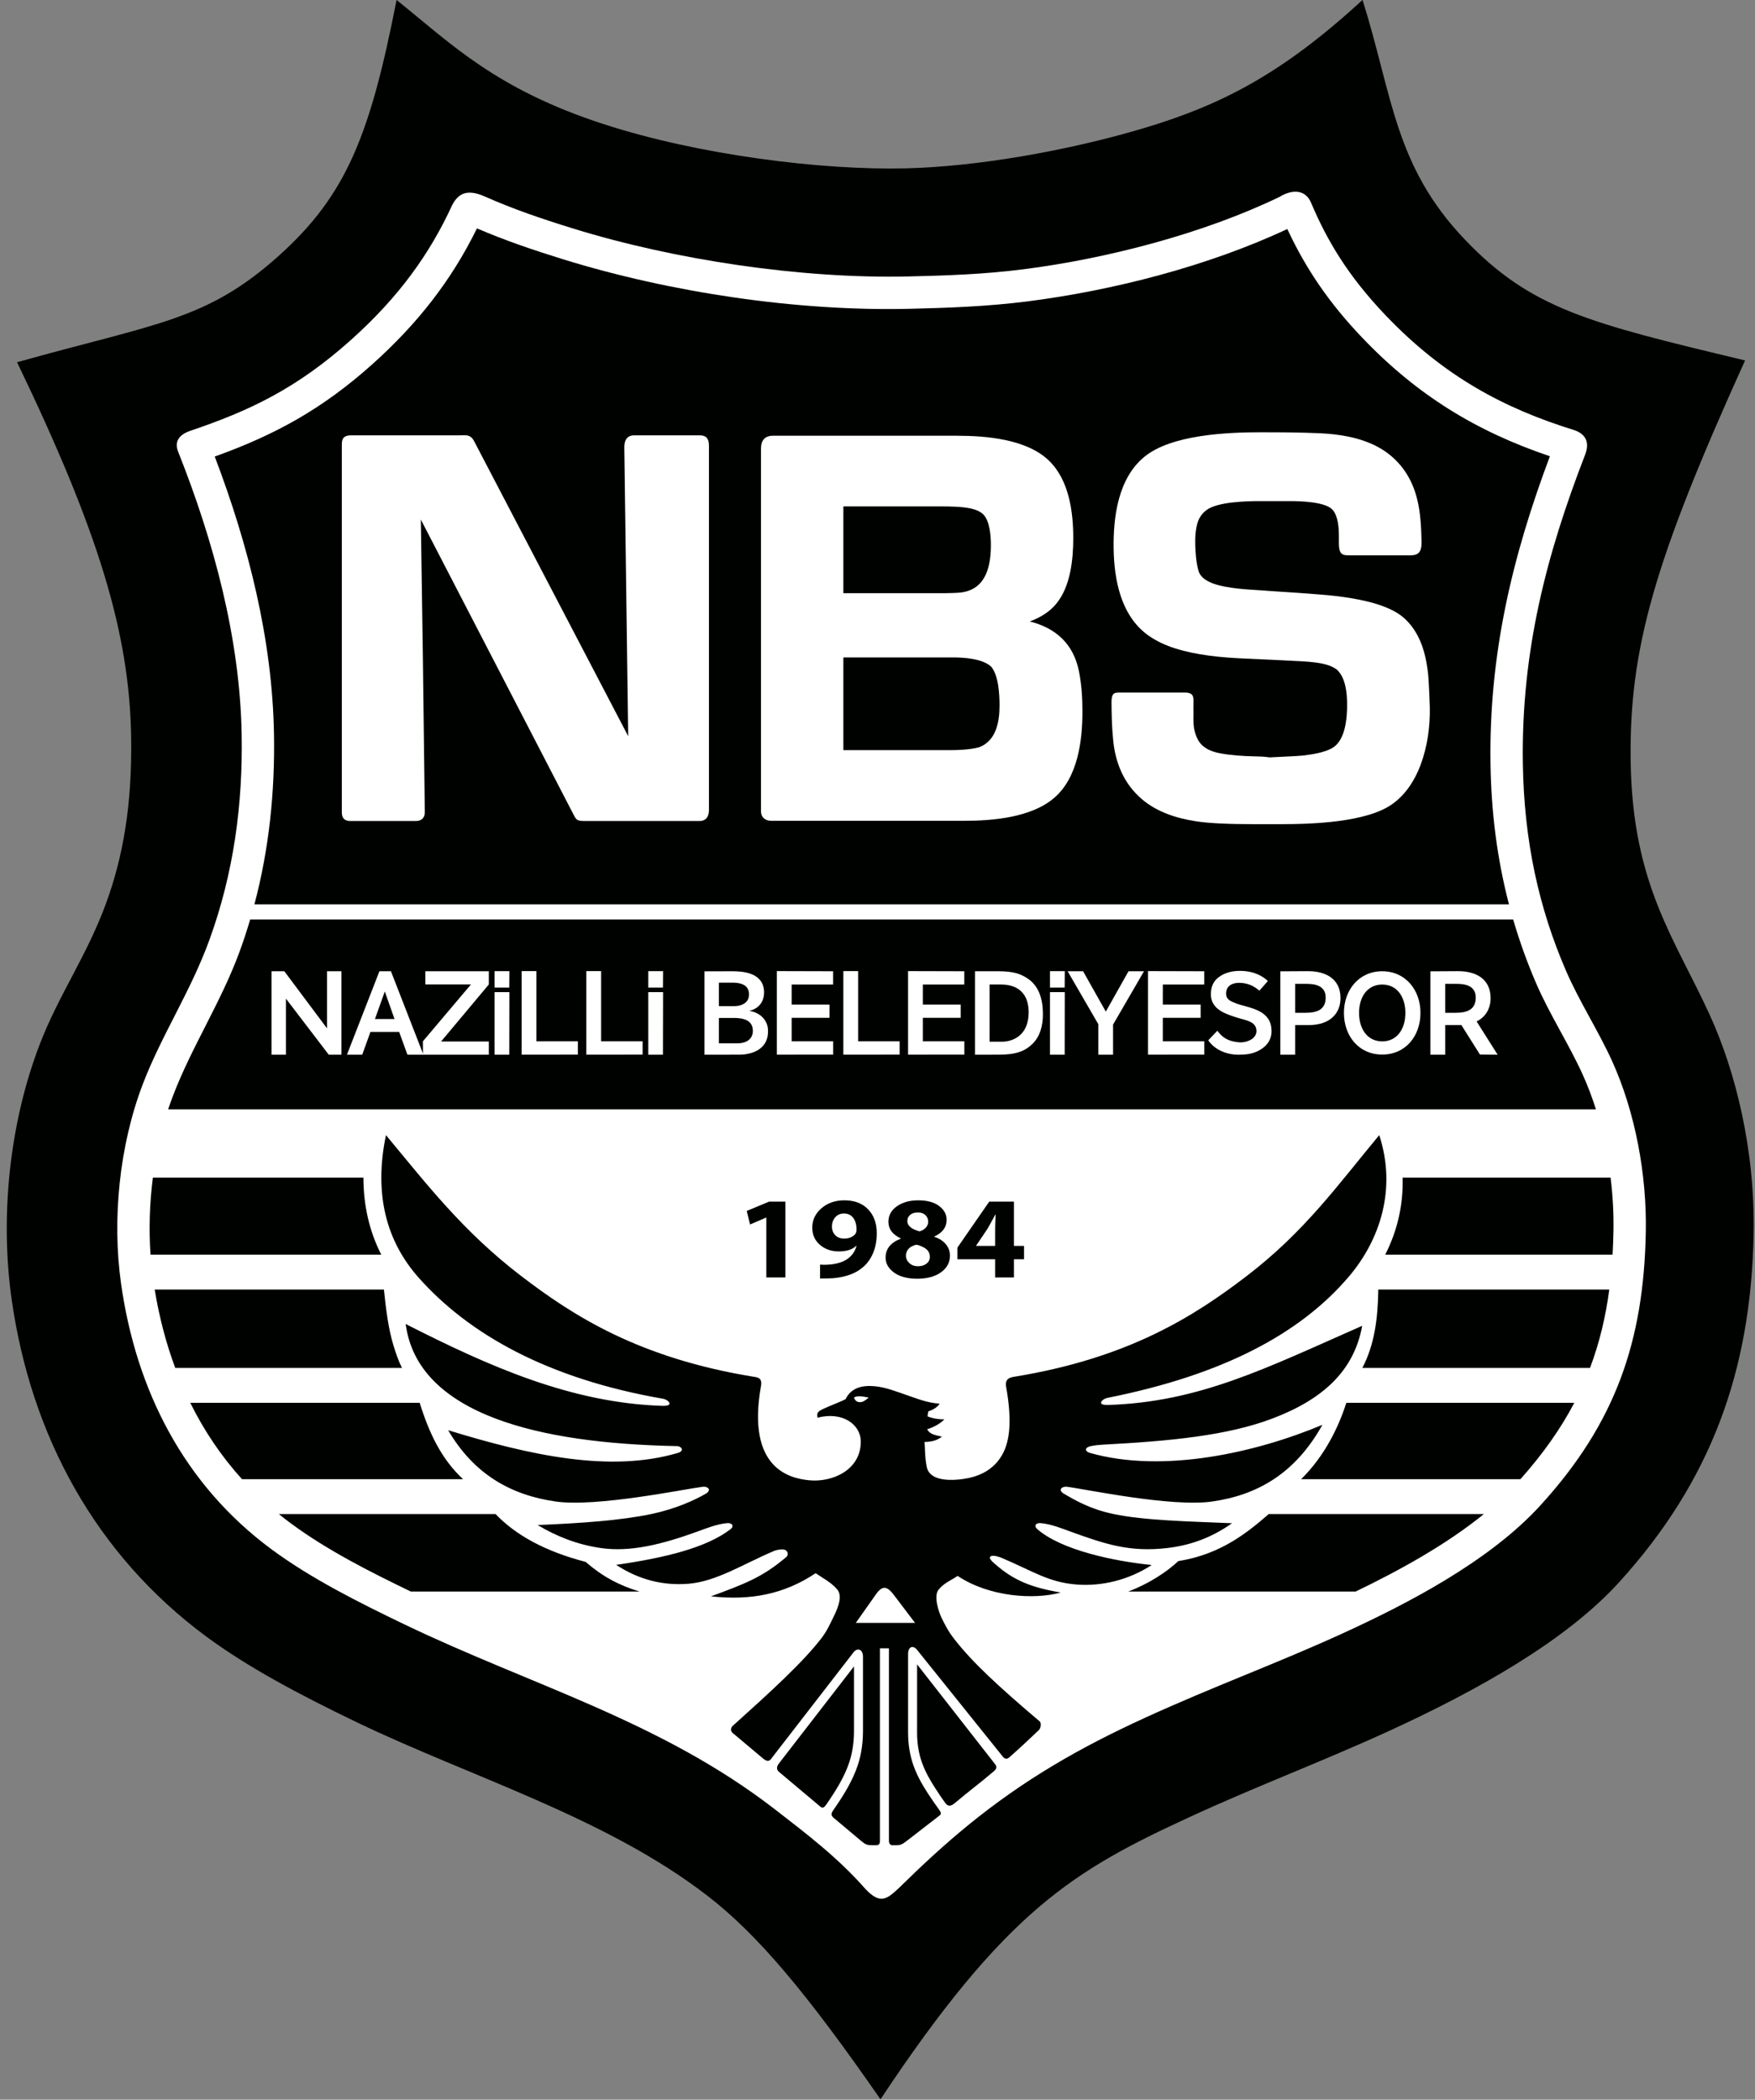
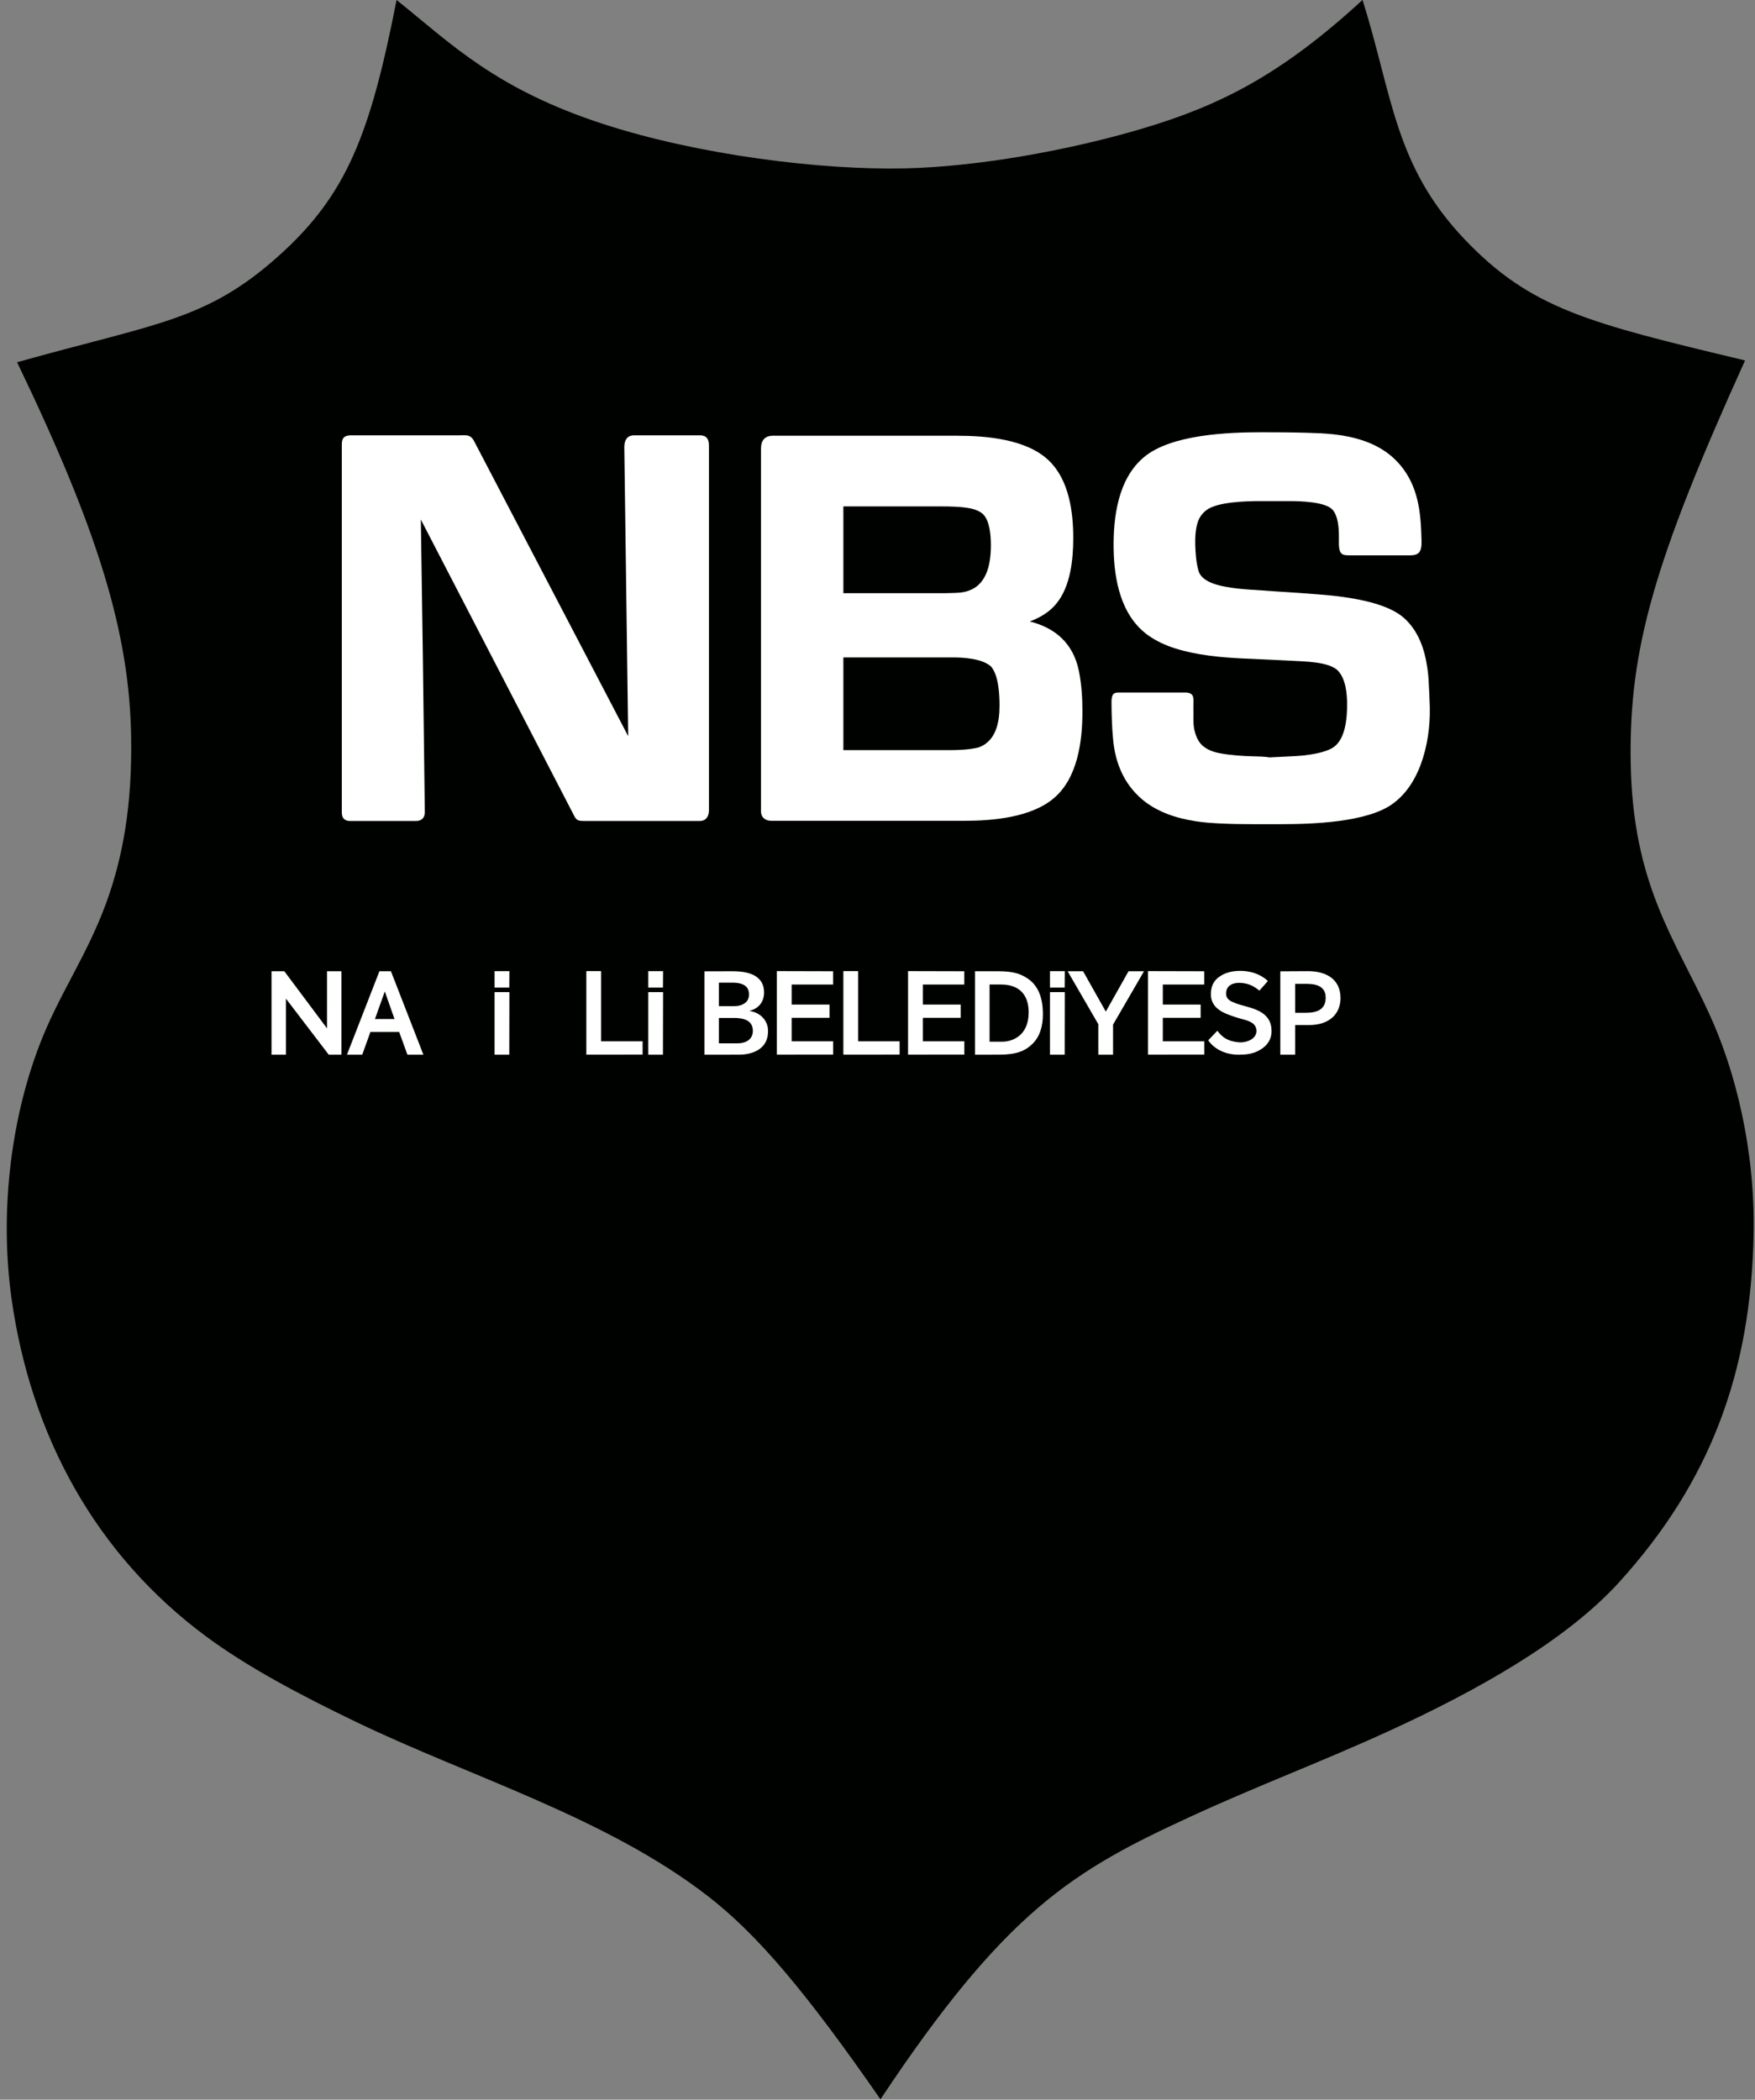
<svg xmlns="http://www.w3.org/2000/svg" width="474pt" height="567pt" viewBox="0 0 474 567" version="1.1">
  <rect x="0" y="0" width="474" height="567" fill="#808080" stroke="none" />
  <g id="surface1">
    <path style=" stroke:none;fill-rule:evenodd;fill:rgb(0%,0.784%,0%);fill-opacity:1;" d="M 4.609 97.82 C 42.367 87.227 55.691 86.641 75.27 69.098 C 93.66 52.617 99.98 36.309 107.109 -0.012 C 121.871 11.832 133.836 24.051 163.109 33.543 C 188.719 41.848 221.703 45.988 244.531 45.465 C 264.055 45.016 288.578 40.637 308.43 34.754 C 329.566 28.492 346.074 20.145 368.004 -0.02 C 376.156 25.895 376.59 44.723 395.629 64.684 C 413.516 83.43 429.055 87.227 471.32 97.336 C 446.734 151.578 439.969 175.371 440.422 205.684 C 440.922 238.977 452.41 253.512 461.824 274.172 C 468.695 289.25 474.047 310.355 473.629 333.156 C 472.941 370.543 461.914 400.188 437.305 427.27 C 422.902 443.121 398.949 456.539 375.105 467.461 C 356.934 475.781 339.746 482.188 321.594 490.551 C 306.215 497.637 293.43 504 280.371 515.184 C 267.496 526.219 254.355 541.957 237.805 566.91 C 217.82 538.09 204.59 522.391 191.117 511.98 C 163.637 490.75 127.281 479.957 96.289 465.055 C 80.574 457.496 66.758 450.113 55.652 441.898 C 25.809 419.805 8.32 387.648 3.121 350.719 C 0.035 328.789 2.438 303.715 10.648 282.23 C 15.902 268.492 23.445 258.211 28.711 243.75 C 33.074 231.766 35.746 217.758 35.414 198.777 C 34.922 170.957 26.691 143.66 4.609 97.82 Z M 4.609 97.82 " />
-     <path style=" stroke:none;fill-rule:evenodd;fill:rgb(100%,100%,100%);fill-opacity:1;" d="M 122.172 55.293 C 116.09 68.566 107.695 80.234 94.828 91.766 C 79.992 105.059 67.199 110.984 51.391 116.34 C 48.238 117.41 47.039 119.367 48.141 122.043 C 57.781 146.328 64.805 172.473 65.266 198.262 C 65.605 217.355 63.094 235.875 56.535 253.879 C 51.465 267.812 43.621 279.531 38.555 292.805 C 32.262 309.262 30.234 329.164 32.688 346.59 C 36.746 375.41 49.672 400.871 73.273 418.34 C 84.039 426.312 97.074 432.812 109.129 438.609 C 143.465 455.125 178.32 464.672 209.223 488.547 C 217.598 495.02 226.41 501.73 233.691 510.059 C 237.664 514.281 239.402 512.949 242.551 510.066 C 249.012 503.719 255.047 498.125 261.52 492.848 C 276.469 480.652 291.469 472.012 309.203 463.898 C 327.902 455.344 345.09 449.121 362.773 441.023 C 379.688 433.277 402.312 421.688 416.211 406.332 C 436.27 384.258 443.961 362.32 444.508 332.613 C 444.785 317.355 441.711 300.387 435.363 286.449 C 431.613 278.215 426.484 270.352 422.902 262.035 C 415.711 245.355 411.617 227.371 411.301 206.129 C 410.844 175.723 417.754 149.551 428.113 122.801 C 429.496 119.23 428.059 117.051 424.988 116.094 C 406.312 110.285 390.047 101.73 374.203 85.121 C 363.98 74.406 358.391 64.859 354.141 54.852 C 352.633 51.125 349.027 51.059 345.594 53.164 C 325.047 63.086 298.992 69.852 276.305 72.734 C 265.613 74.09 255.508 74.422 245.211 74.656 C 216.469 75.316 182.234 70.199 154.797 61.711 C 145.996 58.992 138.672 56.484 130.914 53.055 C 125.914 50.844 123.711 52.461 122.172 55.293 Z M 122.172 55.293 " />
    <path style=" stroke:none;fill-rule:evenodd;fill:rgb(0%,0.784%,0%);fill-opacity:1;" d="M 128.816 61.672 C 121.863 75.875 112.555 87.613 100.66 98.273 C 87.098 110.426 74.398 117.395 57.996 123.289 C 67.059 147.105 73.543 172.594 73.996 198.105 C 74.281 213.75 72.688 229.203 68.715 244.219 L 407.555 244.219 C 404.344 231.922 402.758 219.336 402.562 206.258 C 402.121 176.809 408.387 150.402 418.605 123.211 C 398.746 116.504 382.738 106.727 367.883 91.156 C 359.285 82.145 352.824 72.898 347.688 61.844 C 326.34 71.852 300.629 78.453 277.402 81.402 C 266.754 82.754 256.129 83.148 245.41 83.395 C 215.227 84.086 181.047 78.977 152.215 70.059 C 144.246 67.598 136.465 64.961 128.816 61.672 Z M 67.566 248.305 C 66.719 251.18 65.781 254.035 64.746 256.871 C 59.777 270.516 51.832 282.535 46.715 295.926 C 46.258 297.121 45.828 298.336 45.414 299.566 L 431.035 299.566 C 429.996 296.285 428.789 293.098 427.41 290.07 C 423.598 281.703 418.539 273.988 414.871 265.496 C 412.426 259.812 410.371 254.086 408.684 248.305 Z M 41.289 318.004 C 40.398 324.953 40.18 332.02 40.656 338.82 L 102.977 338.82 C 99.672 332.344 98.164 325.324 98.156 318.004 Z M 374.121 338.82 L 435.531 338.82 C 435.652 336.742 435.73 334.621 435.77 332.453 C 435.855 327.758 435.598 322.887 434.996 318.004 L 378.82 318.004 C 379.035 325.254 377.441 332.34 374.121 338.82 Z M 41.777 348.23 C 42.984 355.57 44.816 362.656 47.328 369.402 L 108.57 369.402 C 107.637 367.531 106.938 365.523 106.281 363.371 C 104.809 358.535 104.227 353.27 103.688 348.23 Z M 367.945 369.402 L 429.438 369.402 C 431.953 362.742 433.645 355.762 434.645 348.23 L 372.258 348.23 C 372.148 356.098 371.227 363.156 367.945 369.402 Z M 51.383 378.816 C 55.07 386.27 59.703 393.195 65.355 399.445 L 125.07 399.445 C 119.266 394.086 115.895 387.031 113.352 378.816 Z M 351.41 399.445 L 410.648 399.445 C 416.727 392.621 421.512 385.844 425.199 378.816 L 363.621 378.816 C 361.539 385.422 357.695 393.285 351.41 399.445 Z M 75.316 408.871 C 76.344 409.703 77.395 410.52 78.473 411.316 C 88.34 418.621 99.848 424.426 110.945 429.785 L 172.73 429.785 C 167.203 428.133 162.656 425.688 158.176 421.785 C 147.094 418.898 139.285 414.523 133.844 408.871 Z M 304.711 429.785 L 366.145 429.785 C 377.836 424.145 390.523 417.188 400.762 408.871 L 342.66 408.871 C 337.273 413.504 330.004 419.711 318.27 421.555 C 315.039 424.551 310.281 427.695 304.711 429.785 Z M 304.711 429.785 " />
    <path style=" stroke:none;fill-rule:evenodd;fill:rgb(0%,0.784%,0%);fill-opacity:1;" d="M 104.242 306.531 C 115.43 320.004 125.121 332.602 140.688 344.523 C 154.863 355.379 172.578 366.738 203.496 371.777 C 204.445 371.934 205.949 371.98 205.539 374.238 C 201.52 396.719 213.469 399.246 218.551 399.742 C 224.785 400.352 232.504 396.996 232.484 389.293 C 232.469 384.633 227.512 381.09 220.805 382.84 C 220.617 381.625 220.641 381.258 222.414 380.43 C 224.188 379.602 227.609 378.316 228.387 377.82 C 229.852 374.805 232.789 374.035 236.156 374.336 C 239.273 374.609 242.02 375.766 245.449 376.93 C 247.797 377.727 250.465 378.836 253.789 379.051 C 253.07 380.109 251.996 380.707 250.715 381.152 C 250.645 381.566 250.551 382.09 250.512 382.48 C 251.895 383.047 253.43 383.301 255.066 383.301 C 253.789 384.582 252.047 385.453 250.406 385.965 C 251.121 387.281 252.355 387.504 254.402 387.961 C 253.203 388.887 251.91 389.344 249.691 389.395 C 249.852 390.297 249.73 393.434 250.312 396.199 C 251.012 399.527 255.492 399.871 258.926 399.539 C 261.945 399.242 267.59 398.305 270.664 392.883 C 272.773 389.176 273.367 383.574 271.73 374.441 C 271.328 372.188 273.031 371.934 273.984 371.777 C 304.902 366.738 322.617 355.379 336.789 344.523 C 352.359 332.602 361.324 320.004 372.512 306.531 C 377.246 320.98 372.789 334.777 364.297 344.75 C 351.199 360.137 330.363 371.258 299.164 377.477 C 298.102 377.691 297.262 378.422 297.395 378.906 C 297.496 379.281 298.328 379.43 299.176 379.406 C 323.945 378.652 342.004 369.426 367.91 358.027 C 365.695 370.238 357.246 377.945 343.527 383.117 C 331.441 387.672 316.062 389.168 297.766 390.129 C 296.727 390.184 295.777 390.289 294.621 390.516 C 293.965 390.641 293.316 390.977 293.301 391.438 C 293.285 391.793 293.723 392.164 294.285 392.324 C 314.109 398 339.297 392.262 357.164 384.766 C 349.809 397.965 339.531 403.754 327.359 405.48 C 316.312 407.047 293.277 402.141 288.094 401.484 C 287.566 401.418 286.848 401.617 286.598 401.992 C 286.348 402.363 286.562 402.91 287.273 403.328 C 290.551 405.242 294.469 407.531 300.656 408.836 C 309.141 410.621 321.035 410.84 332.754 411.344 C 327.184 415.27 321.469 417.324 315.188 418.047 C 305.191 419.195 298.695 417.062 289.102 413.59 C 286.398 412.609 284.047 411.629 281.156 411.316 C 279.781 411.168 279.133 412.047 280.18 412.957 C 286.68 418.586 300.652 421.566 311.062 422.621 C 304.766 426.742 297.414 428.422 290.738 427.891 C 283.164 427.289 278.984 424.281 270.535 420.699 C 270.047 420.492 268.449 419.922 267.703 420.211 C 266.746 420.586 267.977 421.676 268.488 422.133 C 273.965 427.043 278.969 428.73 286.48 430.062 C 279.141 432.074 267.074 431.199 258.645 425.566 C 256.801 426.828 255.062 427.379 253.496 429.281 C 252.074 431.004 253.551 435.387 254.355 437 C 255.188 438.664 256.035 440.41 257.578 442.414 C 262.691 449.035 269.871 455.57 280.828 464.879 C 281.254 465.238 281.195 466.625 280.523 467.258 C 277.781 469.848 275.391 472.117 272.531 474.621 C 271.738 475.316 271.047 474.621 270.961 474.516 L 247.695 445.547 C 246.574 444.152 245.262 444.668 245.262 446.656 L 245.262 467.832 C 245.262 470.926 245.688 473.871 246.727 476.797 C 247.684 479.488 249.086 481.961 250.641 484.348 C 251.613 485.84 252.637 487.305 253.68 488.758 C 254.43 489.809 254.086 490.02 253.52 490.457 L 244.996 497.051 C 243.609 498.121 243.297 498.297 241.676 498.297 L 241.031 498.293 C 240.438 498.293 240.086 497.812 240.086 497.125 L 240.086 445.117 L 237.656 445.117 L 237.656 497.023 C 237.656 497.566 237.648 498.289 236.676 498.293 L 235.805 498.293 C 234.18 498.297 233.828 498.18 232.484 497.051 L 225.078 490.832 C 224.699 490.418 224.211 490.047 225.027 488.879 C 227.734 484.996 230.344 480.836 231.738 476.484 C 232.695 473.496 233.078 470.48 233.078 467.344 L 233.078 447.473 C 233.078 445.152 231.453 445 230.547 446.172 L 208.578 474.566 C 208.215 475.043 207.684 476.215 206.105 474.887 L 197.863 467.961 C 197.152 467.363 197.449 466.465 197.863 466.094 C 208.203 456.781 216.727 449.035 221.84 442.414 C 223.391 440.406 224.234 438.422 225.066 436.758 C 226.676 433.531 227.469 430.863 226.133 429.242 C 224.562 427.34 222.137 426.102 220.289 424.836 C 211.859 430.469 202.848 432.277 192.023 431.086 C 201.172 427.703 205.902 425.961 212.406 420.434 C 212.93 419.988 212.922 418.887 211.961 418.512 C 211.211 418.219 209.621 418.586 209.129 418.793 C 200.676 422.379 193.492 427.082 185.922 427.688 C 179.238 428.219 172.715 426.707 166.414 422.582 C 179.488 420.707 190.801 417.973 197.297 412.953 C 198.395 412.109 197.699 411.168 196.324 411.316 C 193.434 411.629 191.078 412.609 188.379 413.586 C 178.785 417.062 170.238 419.195 162.289 418.043 C 156.035 417.141 150.371 414.938 145.211 411.828 C 156.93 411.328 167.52 410.625 176.004 408.836 C 182.195 407.531 187.414 405.242 190.691 403.328 C 191.402 402.91 191.617 402.363 191.367 401.992 C 191.117 401.617 190.402 401.414 189.871 401.484 C 184.688 402.141 161.164 407.047 150.117 405.48 C 137.945 403.754 127.988 398.09 121.039 386.223 C 143.109 393 164.805 397.793 183.191 392.324 C 183.754 392.156 184.195 391.793 184.18 391.438 C 184.16 390.977 183.527 390.527 182.859 390.516 C 163.555 390.133 146.738 387.938 133.949 383.117 C 120.23 377.945 111.172 369.754 109.566 357.539 C 131.992 368.941 154.266 378.895 179.035 379.648 C 179.871 379.672 180.703 379.523 180.812 379.148 C 180.945 378.664 180.113 377.906 179.039 377.719 C 147.844 372.316 126.637 360.234 113.184 345.156 C 104.281 335.184 100.938 322.414 104.242 306.531 Z M 230.641 377.414 C 231.508 376.777 233.148 377.121 234.633 377.414 C 233.898 377.957 233.164 378.75 232.074 378.641 C 231.176 378.547 230.879 377.992 230.641 377.414 Z M 231.141 438.254 L 247.141 438.254 L 241.43 430.723 C 239.586 428.293 238.328 428.055 236.574 430.547 Z M 268.469 478.277 C 264.785 481.445 261.664 483.711 258.062 486.766 C 257.203 487.492 256.277 488.152 255.371 486.953 C 254.41 485.684 253.539 484.352 252.676 483.023 C 251.227 480.801 249.906 478.488 249.012 475.98 C 248.066 473.32 247.691 470.648 247.691 467.832 L 247.691 449.453 L 268.574 476.168 C 269.02 476.742 269.535 477.355 268.469 478.277 Z M 221.285 487.641 L 210.402 478.496 C 209.602 477.82 209.785 476.977 210.359 476.234 L 230.652 450 L 230.652 467.344 C 230.652 470.227 230.309 472.996 229.426 475.746 C 228.133 479.777 225.664 483.723 223.113 487.383 C 222.246 488.629 221.801 488.074 221.285 487.641 Z M 221.285 487.641 " />
    <path style=" stroke:none;fill-rule:evenodd;fill:rgb(0%,0.784%,0%);fill-opacity:1;" d="M 206.969 344.965 L 206.969 328.805 L 206.898 328.805 L 202.578 330.664 L 201.68 327.008 L 207.73 324.488 L 212.121 324.488 L 212.121 344.965 Z M 206.969 344.965 " />
    <path style=" stroke:none;fill-rule:evenodd;fill:rgb(0%,0.784%,0%);fill-opacity:1;" d="M 221.484 345.246 L 221.484 341.5 C 221.809 341.531 222.145 341.547 222.488 341.547 C 227.414 341.547 230.371 339.852 231.336 336.457 L 231.27 336.426 C 230.195 337.438 228.629 337.941 226.566 337.941 C 224.516 337.941 222.805 337.34 221.434 336.148 C 220.062 334.957 219.379 333.414 219.379 331.512 C 219.379 329.465 220.203 327.723 221.859 326.289 C 223.516 324.855 225.578 324.141 228.055 324.141 C 230.785 324.141 232.926 324.957 234.477 326.582 C 236.027 328.211 236.797 330.348 236.797 332.992 C 236.797 334.926 236.504 336.637 235.91 338.133 C 235.316 339.629 234.492 340.875 233.441 341.867 C 232.387 342.859 231.152 343.621 229.746 344.152 C 228.34 344.68 226.785 345.023 225.078 345.168 C 224.516 345.223 223.316 345.246 221.484 345.246 Z M 231.336 332.016 C 231.336 330.727 231.039 329.68 230.449 328.887 C 229.855 328.094 229.012 327.703 227.914 327.703 C 226.98 327.703 226.215 328.031 225.609 328.695 C 225.008 329.355 224.699 330.199 224.699 331.23 C 224.699 332.176 224.996 332.953 225.594 333.562 C 226.188 334.168 226.992 334.473 228.02 334.473 C 228.723 334.473 229.328 334.348 229.852 334.102 C 230.371 333.855 230.746 333.578 230.984 333.262 C 231.223 332.945 231.336 332.531 231.336 332.016 Z M 231.336 332.016 " />
    <path style=" stroke:none;fill-rule:evenodd;fill:rgb(0%,0.784%,0%);fill-opacity:1;" d="M 243.262 334.41 C 241.051 333.383 239.945 331.891 239.945 329.938 C 239.945 328.215 240.711 326.82 242.238 325.75 C 243.762 324.676 245.68 324.141 247.996 324.141 C 250.414 324.141 252.301 324.652 253.648 325.676 C 254.996 326.699 255.672 327.941 255.672 329.402 C 255.672 331.398 254.566 332.898 252.352 333.906 L 252.352 334 C 253.676 334.441 254.715 335.105 255.453 335.992 C 256.199 336.879 256.57 337.906 256.57 339.074 C 256.57 340.922 255.762 342.422 254.148 343.578 C 252.535 344.734 250.395 345.312 247.719 345.312 C 245.07 345.312 242.984 344.754 241.465 343.648 C 239.945 342.539 239.184 341.195 239.184 339.609 C 239.184 337.266 240.539 335.566 243.262 334.508 Z M 248.344 332.52 C 249.047 332.332 249.617 331.996 250.047 331.52 C 250.48 331.039 250.691 330.516 250.691 329.938 C 250.691 329.215 250.445 328.609 249.949 328.133 C 249.453 327.656 248.77 327.418 247.895 327.418 C 247.02 327.418 246.328 327.633 245.82 328.07 C 245.312 328.504 245.059 329.066 245.059 329.75 C 245.059 331 246.152 331.922 248.344 332.52 Z M 244.68 339.105 C 244.68 339.859 244.984 340.523 245.594 341.09 C 246.203 341.656 246.984 341.941 247.93 341.941 C 248.883 341.941 249.664 341.703 250.254 341.23 C 250.848 340.758 251.141 340.156 251.141 339.422 C 251.141 338.844 250.992 338.328 250.691 337.875 C 250.395 337.426 249.863 337.02 249.102 336.668 C 248.344 336.316 247.801 336.145 247.48 336.145 C 247.289 336.145 246.938 336.266 246.406 336.508 C 245.879 336.746 245.453 337.094 245.145 337.551 C 244.836 338.008 244.68 338.527 244.68 339.105 Z M 244.68 339.105 " />
    <path style=" stroke:none;fill-rule:evenodd;fill:rgb(0%,0.784%,0%);fill-opacity:1;" d="M 273.852 344.965 L 268.77 344.965 L 268.77 340.051 L 258.574 340.051 L 258.574 336.93 L 267.18 324.488 L 273.852 324.488 L 273.852 336.457 L 276.578 336.457 L 276.578 340.051 L 273.852 340.051 Z M 263.586 336.457 L 268.77 336.457 L 268.77 331.891 C 268.77 331.082 268.816 329.793 268.91 328.016 L 268.805 328.016 C 267.605 330.254 266.895 331.543 266.664 331.891 Z M 263.586 336.457 " />
    <path style=" stroke:none;fill-rule:evenodd;fill:rgb(100%,100%,100%);fill-opacity:1;" d="M 113.664 140.297 L 114.211 177.617 L 114.734 219.289 C 114.754 220.914 113.801 221.711 112.297 221.711 L 94.652 221.711 C 93.32 221.711 92.32 221.191 92.32 219.391 L 92.32 119.98 C 92.32 118.27 92.984 117.559 94.895 117.559 L 124.242 117.559 C 125.652 117.559 127.039 117.203 128.02 119.078 L 169.664 198.801 L 168.617 120.918 C 168.586 118.395 169.762 117.559 171.27 117.559 L 188.953 117.559 C 190.688 117.559 191.48 118.375 191.48 120.355 L 191.48 218.777 C 191.48 220.691 190.504 221.711 188.977 221.711 L 158.016 221.711 C 155.852 221.711 155.68 221.457 154.914 219.992 Z M 113.664 140.297 " />
    <path style=" stroke:none;fill-rule:evenodd;fill:rgb(100%,100%,100%);fill-opacity:1;" d="M 278.117 167.824 C 284.898 169.523 289.871 173.633 291.406 181.254 C 292.117 184.816 292.348 188.516 292.348 192.141 C 292.348 200.09 291.102 210.074 284.621 215.547 C 278.48 220.77 268.121 221.656 260.41 221.656 L 208.309 221.656 C 206.781 221.656 205.531 220.801 205.531 219.059 L 205.531 121.172 C 205.531 118.969 206.539 117.672 208.758 117.672 L 258.508 117.672 C 266.383 117.672 277.328 118.586 283.305 124.398 C 288.715 129.602 289.871 138.156 289.871 145.289 C 289.871 151.062 289.133 158.34 285.328 162.98 C 283.473 165.281 280.883 166.801 278.117 167.824 Z M 265.516 138.855 C 264.68 138.082 263.551 137.645 262.473 137.375 C 259.922 136.781 256.574 136.754 253.965 136.754 L 227.781 136.754 L 227.781 160.191 L 253.711 160.191 C 255.035 160.191 256.363 160.18 257.684 160.125 C 258.422 160.094 259.23 160.059 259.961 159.938 C 266.383 158.883 267.621 152.762 267.621 147.184 C 267.621 144.75 267.371 140.699 265.516 138.855 Z M 267.684 180.012 C 265.289 177.82 260.301 177.535 257.27 177.535 L 227.781 177.535 L 227.781 202.574 L 256.191 202.574 C 258.797 202.574 261.785 202.465 264.328 201.836 C 269.031 200.133 269.961 195.004 269.961 190.539 C 269.961 187.598 269.723 182.395 267.684 180.012 Z M 267.684 180.012 " />
    <path style=" stroke:none;fill-rule:evenodd;fill:rgb(100%,100%,100%);fill-opacity:1;" d="M 322.328 191.191 C 322.414 192.973 322.191 195.039 322.52 196.77 C 322.848 198.441 323.477 200.176 324.77 201.336 C 326.078 202.5 327.758 203.09 329.453 203.406 C 332.414 203.969 335.531 204.168 338.539 204.242 C 339.816 204.281 341.574 204.289 342.855 204.531 C 344.773 204.441 346.691 204.352 348.605 204.246 C 349.641 204.191 350.688 204.145 351.703 204.047 C 354.16 203.781 357.715 203.254 359.871 201.969 C 363.41 199.867 363.836 193.898 363.836 190.266 C 363.836 187.352 363.473 183.254 361.301 181.059 L 361.277 181.035 C 360.734 180.453 359.738 180.016 359.016 179.738 C 356.914 178.969 354.074 178.727 351.855 178.59 C 349.949 178.484 348.047 178.395 346.145 178.297 L 335.773 177.82 C 329.812 177.551 323.203 176.926 317.496 175.125 C 314.805 174.289 312.223 173.098 309.926 171.441 C 302.742 166.148 300.922 156.648 300.777 148.234 C 300.641 139.633 301.965 129.246 309.023 123.406 C 316.328 117.344 331.578 116.73 340.59 116.73 C 344.695 116.73 348.805 116.75 352.91 116.867 C 355.359 116.938 357.914 117.016 360.352 117.301 C 365.664 117.906 371.203 119.434 375.426 122.879 C 379.242 126.004 381.609 130.086 382.77 134.875 C 383.645 138.324 383.863 142.449 383.938 146.219 C 383.992 149.078 383.172 149.969 380.801 149.969 L 365.023 149.969 C 362.676 149.969 361.613 150.062 361.613 146.539 L 361.613 144.688 C 361.613 142.57 361.395 139.297 359.891 137.641 C 357.91 135.465 351.07 135.32 348.398 135.32 L 340.289 135.32 C 336.727 135.32 328.766 135.488 325.805 137.781 C 324.746 138.598 324.004 139.594 323.551 140.84 C 322.883 142.766 322.766 145.078 322.816 147.094 C 322.883 149.355 323.059 151.922 323.691 154.113 C 324.438 156.914 328.395 157.961 330.836 158.418 C 333.078 158.855 335.41 159.082 337.695 159.234 L 345.336 159.754 C 348.941 159.98 352.547 160.219 356.148 160.52 C 358.297 160.695 360.492 160.879 362.621 161.188 C 367.664 161.891 374.961 163.297 378.973 166.688 C 382.312 169.555 384.133 173.562 385.051 177.816 C 385.414 179.645 385.715 181.523 385.828 183.379 C 385.996 185.918 386.078 188.488 386.172 191.035 L 386.172 191.059 C 386.262 196.312 385.516 201.598 383.691 206.539 C 382.133 210.664 379.766 214.414 376.176 217.039 C 369.23 222.133 354.18 222.562 345.926 222.562 L 338.508 222.562 C 335.496 222.562 332.473 222.523 329.465 222.371 C 327.32 222.266 325.129 222.109 323.004 221.781 C 317.828 220.992 312.551 219.32 308.488 215.879 C 303.523 211.672 301.176 205.957 300.621 199.535 C 300.305 196.273 300.223 192.93 300.203 189.637 C 300.195 187.285 300.883 187.016 302.238 187.016 L 319.992 187.016 C 322.348 187.016 322.367 188.152 322.348 189.766 Z M 322.328 191.191 " />
-     <path style=" stroke:none;fill-rule:evenodd;fill:rgb(100%,100%,100%);fill-opacity:1;" d="M 140.883 262.242 L 144.879 262.242 L 144.879 281.203 L 156.078 281.203 L 156.078 284.797 L 140.883 284.801 Z M 140.883 262.242 " />
    <path style=" stroke:none;fill-rule:evenodd;fill:rgb(100%,100%,100%);fill-opacity:1;" d="M 158.359 262.242 L 162.355 262.242 L 162.355 281.203 L 173.559 281.203 L 173.559 284.797 L 158.359 284.801 Z M 158.359 262.242 " />
    <path style=" stroke:none;fill-rule:evenodd;fill:rgb(100%,100%,100%);fill-opacity:1;" d="M 175.09 262.258 L 179.086 262.258 L 179.051 266.688 L 175.09 266.688 Z M 175.09 267.914 L 179.086 267.914 L 179.051 284.816 L 175.09 284.816 Z M 175.09 267.914 " />
    <path style=" stroke:none;fill-rule:evenodd;fill:rgb(100%,100%,100%);fill-opacity:1;" d="M 133.578 262.258 L 137.578 262.258 L 137.547 266.688 L 133.578 266.688 Z M 133.578 267.914 L 137.578 267.914 L 137.547 284.816 L 133.578 284.816 Z M 133.578 267.914 " />
    <path style=" stroke:none;fill-rule:evenodd;fill:rgb(100%,100%,100%);fill-opacity:1;" d="M 283.586 262.258 L 287.578 262.258 L 287.551 266.688 L 283.586 266.688 Z M 283.586 267.914 L 287.578 267.914 L 287.551 284.816 L 283.586 284.816 Z M 283.586 267.914 " />
    <path style=" stroke:none;fill-rule:evenodd;fill:rgb(100%,100%,100%);fill-opacity:1;" d="M 209.816 262.242 L 225.004 262.281 L 225.004 265.867 L 213.812 265.867 L 213.812 271.281 L 224.035 271.281 L 224.035 274.863 L 213.812 274.863 L 213.812 281.203 L 225.016 281.203 L 225.016 284.793 L 209.816 284.801 Z M 209.816 262.242 " />
    <path style=" stroke:none;fill-rule:evenodd;fill:rgb(100%,100%,100%);fill-opacity:1;" d="M 245.254 262.242 L 260.441 262.281 L 260.441 265.867 L 249.246 265.867 L 249.246 271.281 L 259.473 271.281 L 259.473 274.863 L 249.246 274.863 L 249.246 281.203 L 260.453 281.203 L 260.453 284.793 L 245.254 284.801 Z M 245.254 262.242 " />
    <path style=" stroke:none;fill-rule:evenodd;fill:rgb(100%,100%,100%);fill-opacity:1;" d="M 310.062 262.242 L 325.246 262.281 L 325.246 265.867 L 314.059 265.867 L 314.059 271.281 L 324.277 271.281 L 324.277 274.863 L 314.059 274.863 L 314.059 281.203 L 325.258 281.203 L 325.258 284.793 L 310.062 284.801 Z M 310.062 262.242 " />
    <path style=" stroke:none;fill-rule:evenodd;fill:rgb(100%,100%,100%);fill-opacity:1;" d="M 227.777 262.242 L 231.773 262.242 L 231.773 281.203 L 242.977 281.203 L 242.977 284.797 L 227.777 284.801 Z M 227.777 262.242 " />
    <path style=" stroke:none;fill-rule:evenodd;fill:rgb(100%,100%,100%);fill-opacity:1;" d="M 345.797 284.816 L 349.797 284.816 L 349.797 276.82 L 353.438 276.82 C 359.516 276.82 362.066 273.371 362.051 269.504 C 362.031 264.391 358.16 262.227 353.164 262.258 L 345.797 262.301 Z M 349.797 273.504 L 349.797 265.68 L 352.688 265.68 C 354.738 265.68 358.078 265.914 358.047 269.441 C 358.016 272.547 355.883 273.504 352.57 273.504 Z M 349.797 273.504 " />
-     <path style=" stroke:none;fill-rule:evenodd;fill:rgb(100%,100%,100%);fill-opacity:1;" d="M 386.328 284.816 L 390.328 284.816 L 390.328 276.82 L 393.969 276.82 C 394.219 276.82 394.453 276.816 394.691 276.805 L 399.715 284.777 L 404.492 284.816 L 398.809 275.836 C 401.438 274.539 402.598 272.117 402.586 269.504 C 402.566 264.391 398.695 262.227 393.703 262.258 L 386.328 262.301 Z M 390.328 273.504 L 390.328 265.68 L 393.223 265.68 C 395.273 265.68 398.613 265.914 398.578 269.441 C 398.551 272.547 396.414 273.504 393.105 273.504 Z M 390.328 273.504 " />
-     <path style=" stroke:none;fill-rule:evenodd;fill:rgb(100%,100%,100%);fill-opacity:1;" d="M 373.312 262.281 C 379.578 262.281 383.648 267.32 383.648 273.527 C 383.648 279.738 379.664 284.777 373.312 284.777 C 366.961 284.777 362.977 279.738 362.977 273.527 C 362.977 267.32 367.039 262.281 373.312 262.281 Z M 373.316 265.871 C 377.305 265.871 379.574 269.172 379.574 273.543 C 379.574 277.918 377.281 281.219 373.316 281.219 C 369.355 281.219 367.062 277.918 367.062 273.543 C 367.062 269.172 369.328 265.871 373.316 265.871 Z M 373.316 265.871 " />
    <path style=" stroke:none;fill-rule:evenodd;fill:rgb(100%,100%,100%);fill-opacity:1;" d="M 73.336 284.816 L 77.23 284.816 L 77.23 269.68 L 88.789 284.816 L 92.215 284.816 L 92.215 262.281 L 88.32 262.281 L 88.32 277.703 L 76.793 262.281 L 73.336 262.281 Z M 73.336 284.816 " />
    <path style=" stroke:none;fill-rule:evenodd;fill:rgb(100%,100%,100%);fill-opacity:1;" d="M 263.328 262.281 L 269.59 262.281 C 273.676 262.281 275.613 262.969 277.477 264.191 C 280.477 266.164 281.637 269.539 281.676 273.695 C 281.703 277.242 280.781 279.957 278.926 281.816 C 276.953 283.793 274.555 284.801 269.863 284.809 L 263.328 284.816 Z M 277.824 273.41 C 277.824 266.766 273.09 265.859 270.359 265.859 L 267.27 265.859 L 267.27 281.309 L 270.633 281.309 C 273.398 281.309 277.824 279.727 277.824 273.41 Z M 277.824 273.41 " />
-     <path style=" stroke:none;fill-rule:evenodd;fill:rgb(100%,100%,100%);fill-opacity:1;" d="M 114.871 262.281 L 132.027 262.281 L 132.027 265.844 L 119.121 281.258 L 132.027 281.258 L 132.027 284.816 L 114.234 284.816 L 114.223 281.191 L 127.199 265.844 L 114.871 265.844 Z M 114.871 262.281 " />
    <path style=" stroke:none;fill-rule:evenodd;fill:rgb(100%,100%,100%);fill-opacity:1;" d="M 93.707 284.816 L 97.832 284.816 L 100.051 278.656 L 107.805 278.656 L 110.039 284.816 L 114.355 284.816 L 105.586 262.281 L 102.477 262.281 Z M 101.266 275.184 L 103.93 267.738 L 106.559 275.191 L 101.266 275.188 Z M 101.266 275.184 " />
    <path style=" stroke:none;fill-rule:evenodd;fill:rgb(100%,100%,100%);fill-opacity:1;" d="M 190.266 262.301 L 197.656 262.281 C 200.43 262.277 206.121 262.547 206.355 267.699 C 206.488 270.695 204.691 272.469 202.34 272.988 C 205.223 273.363 207.266 275.434 207.422 278 C 207.73 283.141 203.473 284.805 199.562 284.809 L 190.266 284.816 Z M 203.336 278.434 C 203.348 276.863 202.629 275.652 200.723 275.164 C 200.086 275.004 199.281 274.895 198.391 274.895 L 194.164 274.895 L 194.164 281.746 L 199.109 281.746 C 199.965 281.746 200.633 281.625 201.191 281.422 C 202.801 280.84 203.328 279.562 203.336 278.434 Z M 202.289 268.609 C 202.316 267.102 201.656 266.102 200.055 265.633 C 199.48 265.461 198.754 265.363 197.926 265.363 L 194.164 265.363 L 194.164 271.715 L 198.062 271.715 C 198.73 271.715 199.344 271.648 199.844 271.508 C 201.445 271.062 202.266 270.105 202.289 268.609 Z M 202.289 268.609 " />
    <path style=" stroke:none;fill-rule:evenodd;fill:rgb(100%,100%,100%);fill-opacity:1;" d="M 296.637 284.816 L 300.621 284.816 L 300.621 276.684 L 308.977 262.281 L 304.797 262.281 L 298.664 273.18 L 292.527 262.281 L 288.352 262.281 L 296.637 276.574 Z M 296.637 284.816 " />
    <path style=" stroke:none;fill-rule:evenodd;fill:rgb(100%,100%,100%);fill-opacity:1;" d="M 342.438 264.914 L 340.156 267.508 C 338.988 266.621 337.574 265.5 334.859 265.41 C 333.098 265.355 331.07 266.043 331.148 268.438 C 331.18 269.441 331.789 270.059 332.723 270.492 C 333.492 270.848 334.145 271.105 335.203 271.402 C 337.262 271.988 339.664 272.527 341.297 273.824 C 342.652 274.895 343.492 276.375 343.422 278.664 C 343.344 281.195 341.719 282.883 339.656 283.871 C 338.152 284.598 336.496 284.824 334.504 284.82 C 331.234 284.809 328.09 283.5 326.328 280.934 L 328.781 278.348 C 330.047 280.016 331.484 281.215 334.645 281.473 C 335.703 281.562 337.047 281.293 338.027 280.648 C 338.84 280.113 339.402 279.305 339.348 278.301 C 339.246 276.457 337.797 275.824 335.742 275.266 C 334.172 274.84 332.785 274.434 331.055 273.703 C 328.754 272.734 327.055 271.137 327.039 268.52 C 327.035 266.391 327.797 265.004 328.926 264.066 C 330.688 262.609 332.93 262.16 335.086 262.18 C 337.648 262.207 340.348 262.949 342.438 264.914 Z M 342.438 264.914 " />
  </g>
</svg>